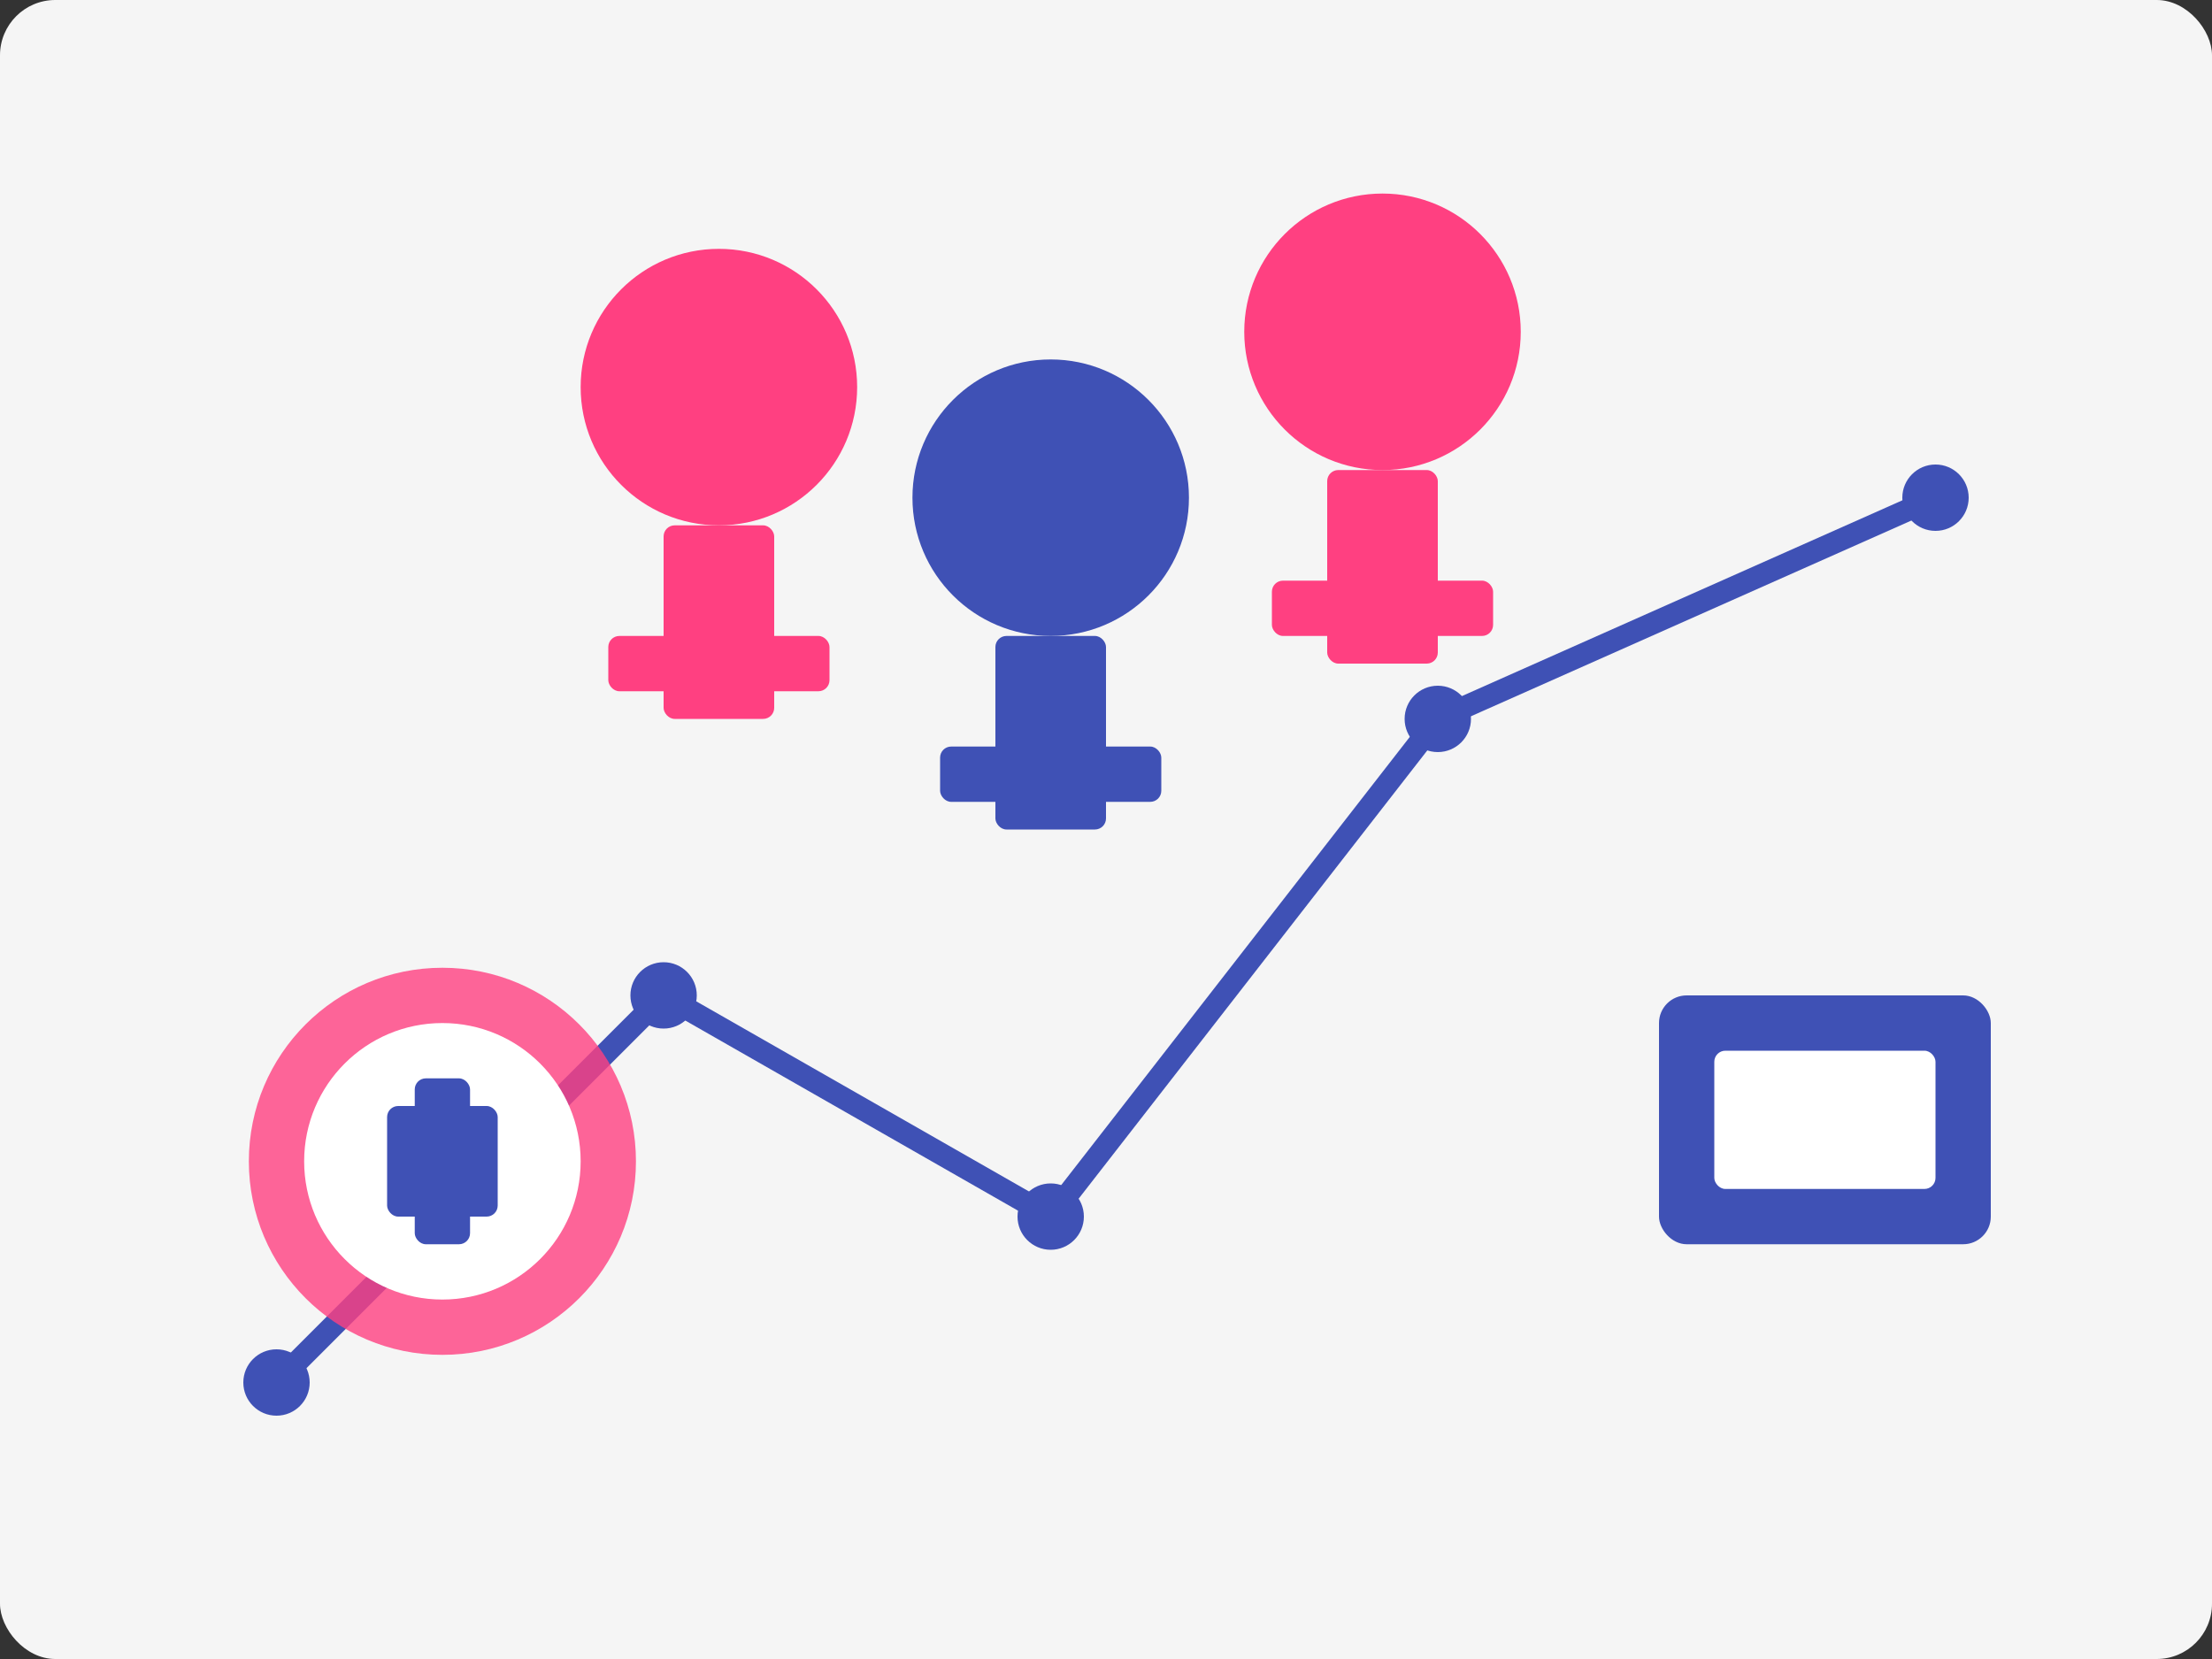
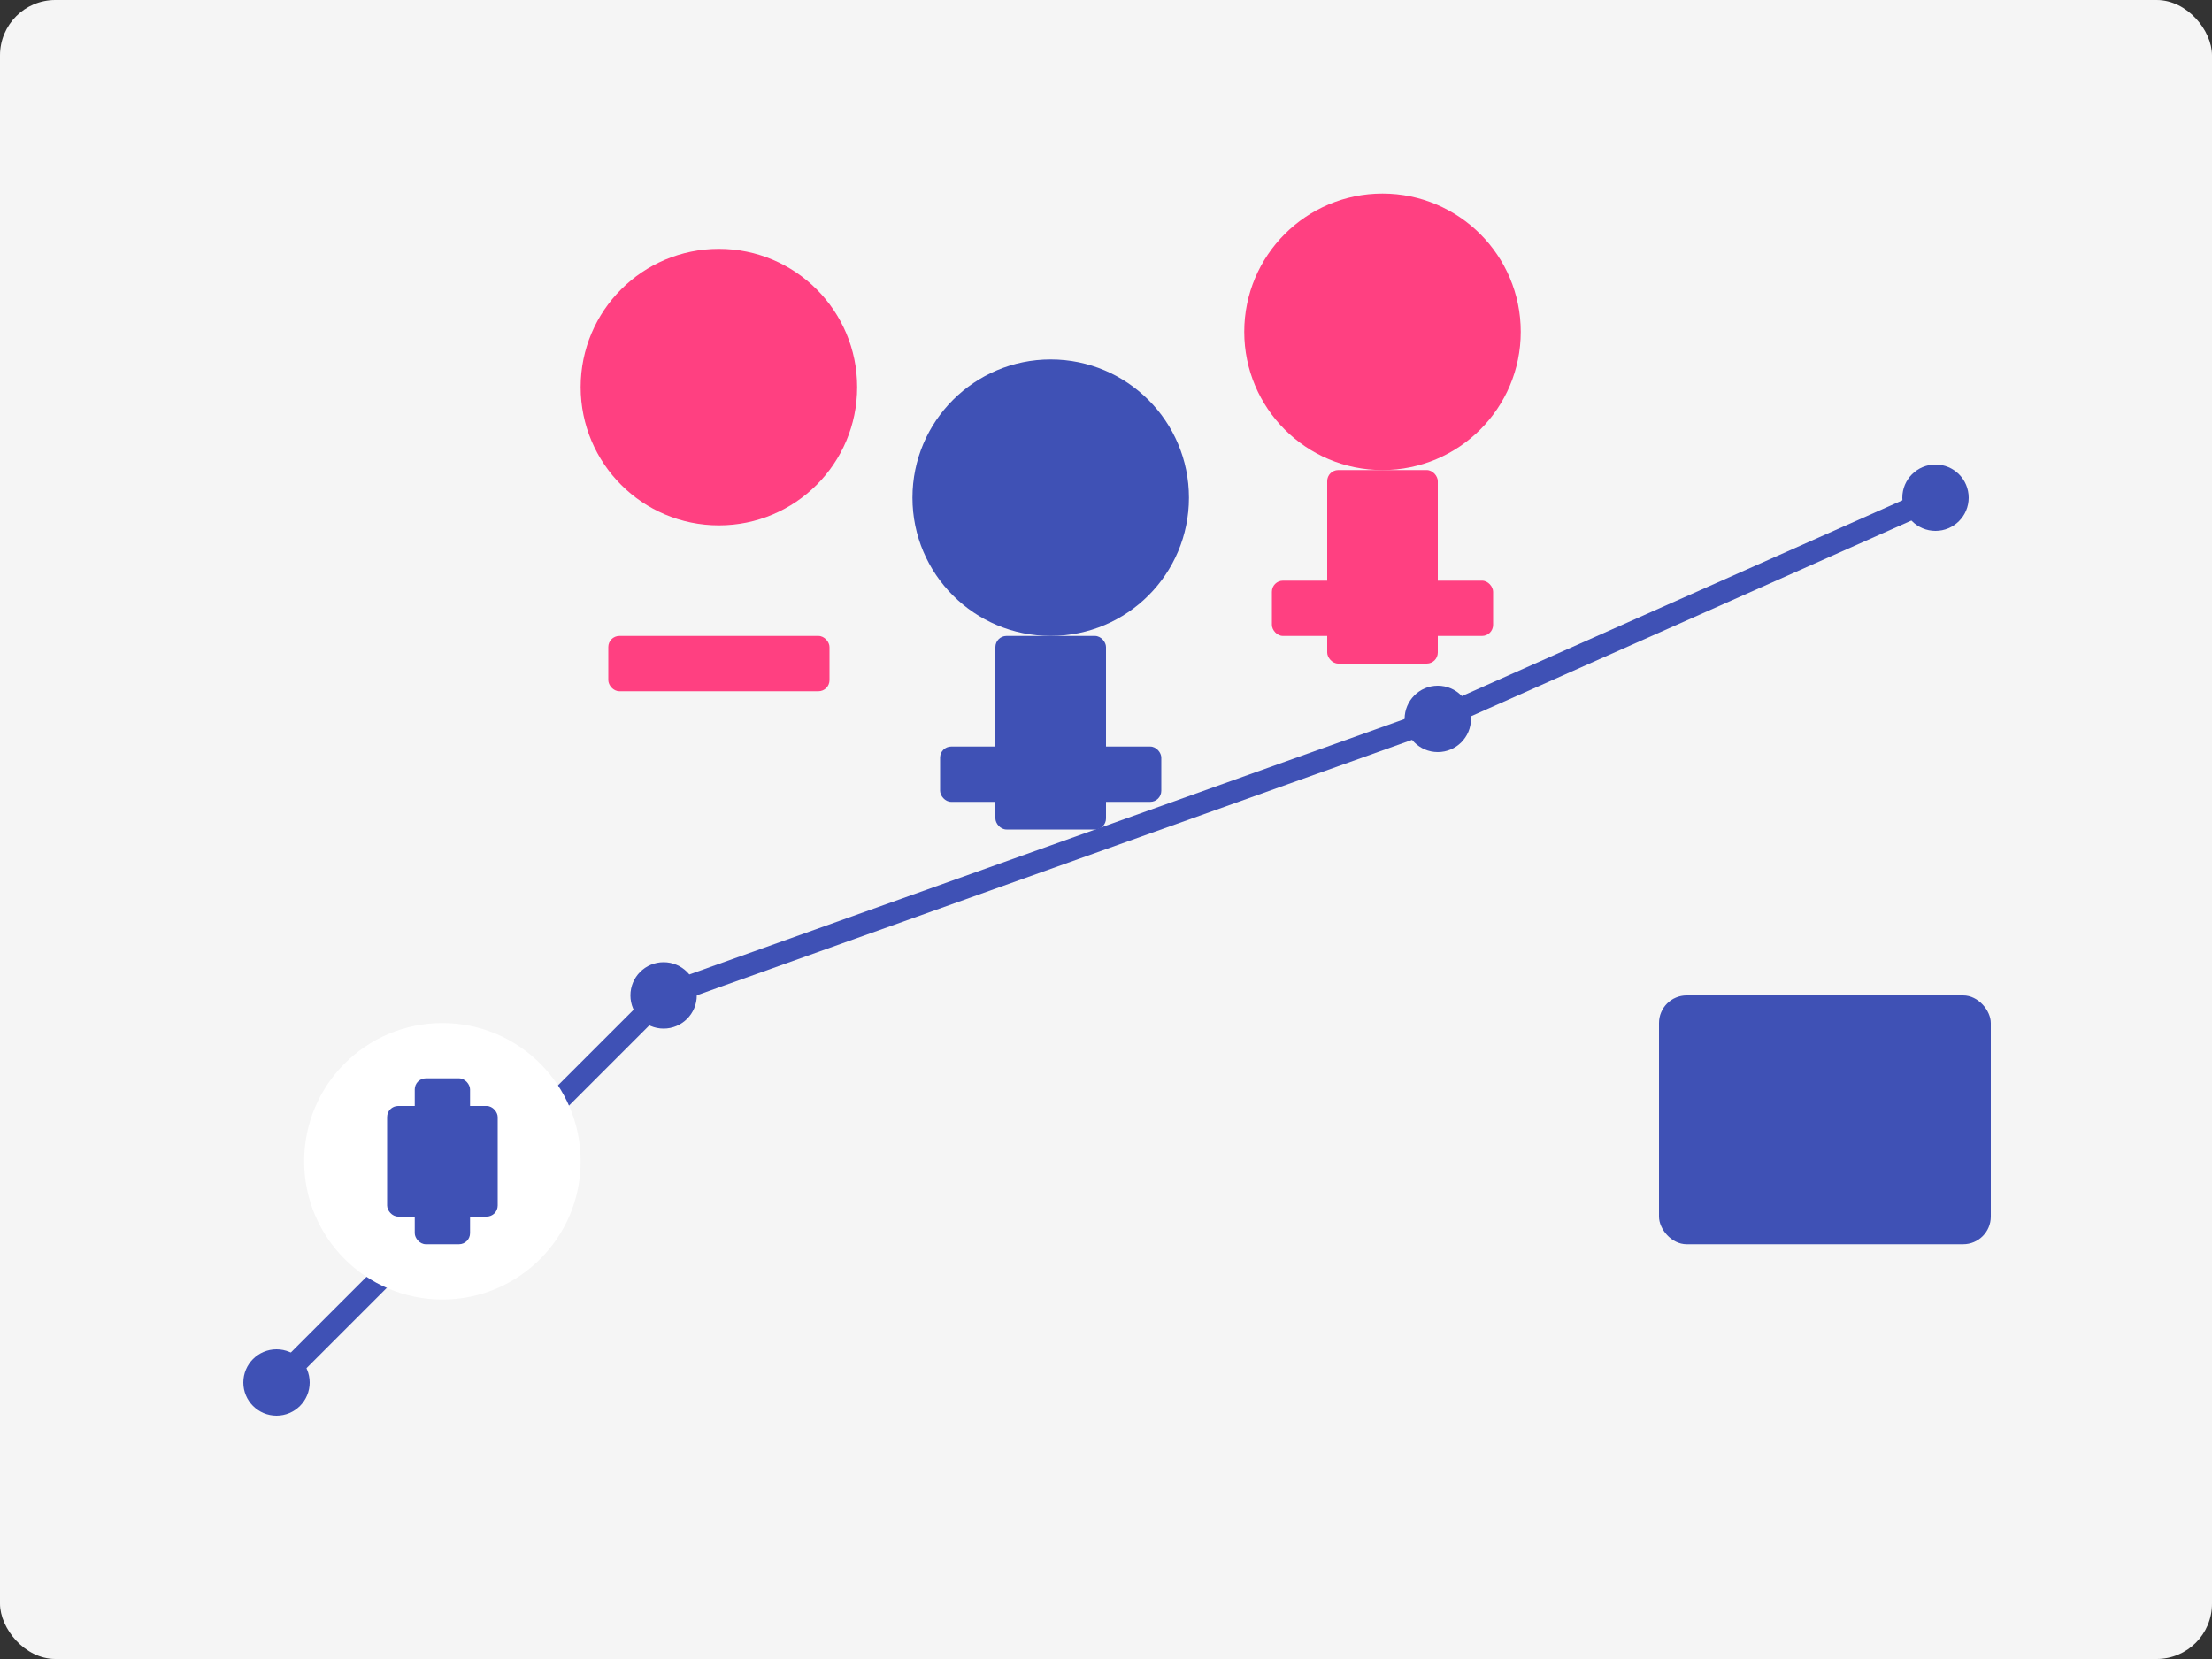
<svg xmlns="http://www.w3.org/2000/svg" width="400" height="300" viewBox="0 0 400 300" fill="none">
  <rect x="0" y="0" width="400" height="300" fill="#333333" stroke="none" />
  <rect width="400" height="300" rx="10" fill="#F5F5F5" />
-   <path d="M50 250L120 180L190 220L260 130L350 90" stroke="#3F51B5" stroke-width="4" stroke-linecap="round" stroke-linejoin="round" />
+   <path d="M50 250L120 180L260 130L350 90" stroke="#3F51B5" stroke-width="4" stroke-linecap="round" stroke-linejoin="round" />
  <circle cx="50" cy="250" r="6" fill="#3F51B5" />
  <circle cx="120" cy="180" r="6" fill="#3F51B5" />
-   <circle cx="190" cy="220" r="6" fill="#3F51B5" />
  <circle cx="260" cy="130" r="6" fill="#3F51B5" />
  <circle cx="350" cy="90" r="6" fill="#3F51B5" />
  <circle cx="130" cy="70" r="25" fill="#FF4081" />
-   <rect x="120" y="95" width="20" height="35" rx="2" fill="#FF4081" />
  <rect x="110" y="115" width="40" height="10" rx="2" fill="#FF4081" />
  <circle cx="190" cy="90" r="25" fill="#3F51B5" />
  <rect x="180" y="115" width="20" height="35" rx="2" fill="#3F51B5" />
  <rect x="170" y="135" width="40" height="10" rx="2" fill="#3F51B5" />
  <circle cx="250" cy="60" r="25" fill="#FF4081" />
  <rect x="240" y="85" width="20" height="35" rx="2" fill="#FF4081" />
  <rect x="230" y="105" width="40" height="10" rx="2" fill="#FF4081" />
  <rect x="300" y="180" width="60" height="45" rx="5" fill="#3F51B5" />
-   <rect x="310" y="190" width="40" height="25" rx="2" fill="white" />
-   <circle cx="80" cy="210" r="35" fill="#FF4081" opacity="0.8" />
  <circle cx="80" cy="210" r="25" fill="white" />
  <rect x="70" y="200" width="20" height="20" rx="2" fill="#3F51B5" />
  <rect x="75" y="195" width="10" height="30" rx="2" fill="#3F51B5" />
</svg>